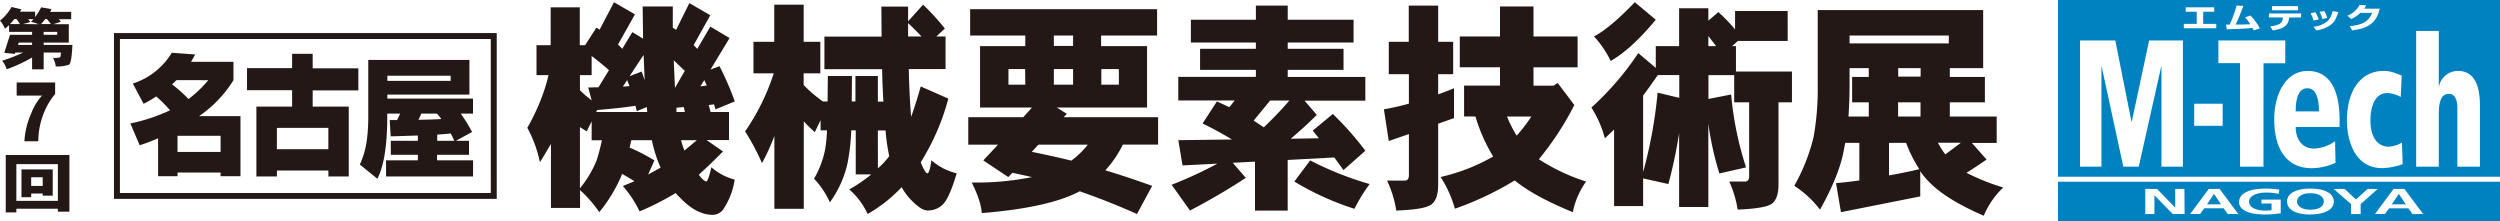
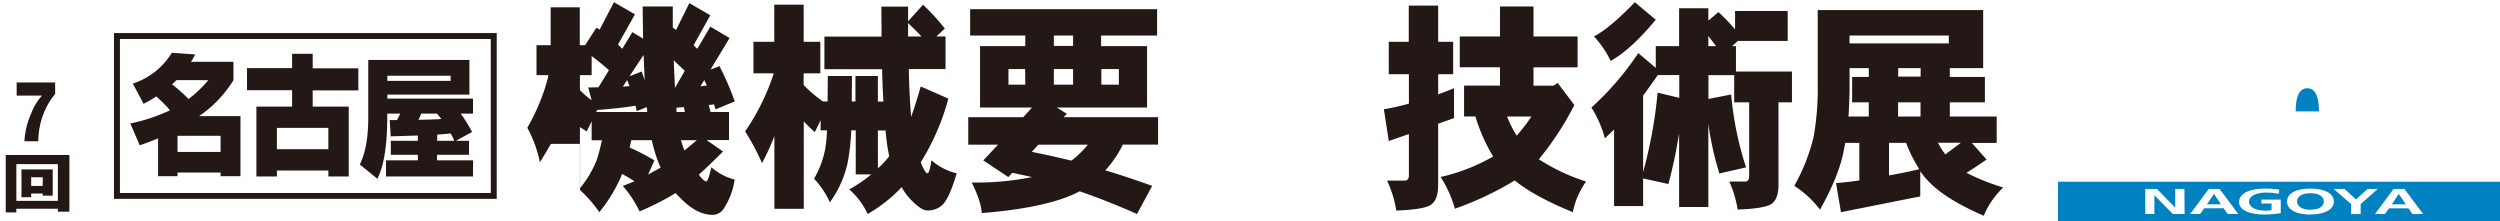
<svg xmlns="http://www.w3.org/2000/svg" viewBox="0 0 680 60.14">
  <defs>
    <style>.cls-1{fill:#0081c0;}.cls-2{fill:#231815;}</style>
  </defs>
  <g id="レイヤー_11" data-name="レイヤー 11">
    <path class="cls-1" d="M627.57,24c-3.14,0-3.14,4.92-3.14,6.3h6.33C630.76,27.07,630.1,24,627.57,24Z" />
-     <path class="cls-1" d="M559.77,0V48.08H680V0Zm82.07,1.31,1.75.17a7.53,7.53,0,0,1-.54.87h4.22c-.84,4.35-4,5.52-7.48,5.9l-.67-1.14c2.51-.26,5.07-.78,6.08-3.61H642a8,8,0,0,1-2.46,1.67l-1.07-.9A6.35,6.35,0,0,0,641.84,1.31ZM634.46,3l1.59.28c-.74,2-1.1,3-2.93,4a9.79,9.79,0,0,1-3.09,1l-.75-1a7,7,0,0,0,3.9-1.61A5.76,5.76,0,0,0,634.46,3Zm-2.28,0A5.58,5.58,0,0,1,633,4.91l-1.35.23a6.52,6.52,0,0,0-.73-1.93Zm-2.41.32a6.88,6.88,0,0,1,.9,2l-1.4.25a6.87,6.87,0,0,0-.81-1.95ZM618,1.66h7.07V2.79H618Zm-.83,2h8.72V4.75h-3.26v.13c-.18,2.13-1.67,3-4.45,3.38l-.67-1.09c2.82-.33,3.2-1.06,3.4-2.07,0-.07,0-.16,0-.21V4.75h-3.78ZM606.47,6.7a33.78,33.78,0,0,0,1.91-5.21l1.8.13-.09.25a49.23,49.23,0,0,1-2,4.81l1.58,0,2.4-.08a10.63,10.63,0,0,0-1.41-1.88l1.44-.51a13.18,13.18,0,0,1,2.56,3.53L613,8.26c-.19-.39-.23-.47-.33-.66-1,.09-2,.16-2.7.19-2.15.11-3.32.15-4.3.19l-.2-1.28ZM593.75,45.33h-5.83V18.16h-.08l-6.1,27.17h-4.2l-5.87-27.17h-.08V45.33h-5.83V11h9.6l4.4,22.1h.08L584.57,11h9.18ZM594,6.49h3.51V3.2h-3V2h7.76V3.2h-3V6.49h3.55v1.2H594Zm10.56,27.72h-7.74v-6h7.74Zm11.1,11.12h-6.37V17.18H603.4V11h18.19v6.21h-5.91Zm20.67-10.78H624.43c0,3.05,1.55,5.86,5,5.86a10.68,10.68,0,0,0,5.71-2l.12,5.86a15.67,15.67,0,0,1-6.41,1.48c-7.12,0-10.26-5.47-10.26-13.3,0-6.88,3.18-13.14,9-13.14,1.83,0,8.78,0,8.78,13.39Zm11.59,11.18c-7.81,0-9.56-8.27-9.56-12.95,0-7.87,3.57-13.49,10-13.49,2,0,3.11.64,4.9,1.24L653,26.38a8.38,8.38,0,0,0-3.57-1.08c-4.67,0-4.67,6.49-4.67,7.48,0,5.42,2.64,7.13,5,7.13a8.45,8.45,0,0,0,3.57-1.13l.19,5.86A17.6,17.6,0,0,1,647.94,45.73Zm26.62-.4h-6.14V29.53c0-3.2-1.13-4-2.37-4-2,0-2.68,2.17-2.68,5.47V45.33h-6.15V8.41h6.15V23.48h.07a5.24,5.24,0,0,1,5.17-4.19c4.47,0,5.95,4.14,5.95,9.25Z" />
    <path class="cls-1" d="M628.44,52.55c-2.59,0-3.65,1.13-3.65,2.23s1,2.26,3.65,2.26,3.64-1.13,3.64-2.26S631,52.55,628.44,52.55Z" />
    <polygon class="cls-1" points="652.45 52.76 650.58 55.57 654.37 55.57 652.49 52.76 652.45 52.76" />
    <polygon class="cls-1" points="602.18 52.76 600.31 55.57 604.1 55.57 602.22 52.76 602.18 52.76" />
    <path class="cls-1" d="M559.77,49.44v10.7H680V49.44Zm34.44,8.76H591l-5-5.09h0V58.2h-2.49V51.39h3.2l4.95,5.1h0v-5.1h2.5Zm11.73,0-1.12-1.56h-5.26l-1.13,1.56h-2.7l5.06-6.81h2.94l5.09,6.81ZM620.36,58a31.18,31.18,0,0,1-4.21.35c-4.2,0-7.12-1.1-7.12-3.4s2.71-3.65,7.12-3.65a23.32,23.32,0,0,1,3.82.29l-.17,1.15a15.08,15.08,0,0,0-3.35-.36c-3,0-4.71,1.07-4.71,2.47s1.64,2.43,4.41,2.43a12.77,12.77,0,0,0,1.71-.1V55.37h-2.75V54.3h5.25Zm8.08.35c-4.17,0-6.36-1.45-6.36-3.54s2.23-3.51,6.36-3.51,6.36,1.45,6.36,3.51S632.55,58.32,628.44,58.32Zm13.66-.12h-2.6V55.51l-4.75-4.12h3l3.07,2.86L644,51.39h2.75l-4.65,4.12Zm14.11,0-1.12-1.56h-5.26L648.7,58.2H646l5.06-6.81H654l5.09,6.81Z" />
-     <path class="cls-2" d="M186.29,30.47H184L184,29.3l2-.18ZM145.93,12.29v8.14h3.26a41.67,41.67,0,0,1-1.58,5.33,56.38,56.38,0,0,1-4.18,9,33.76,33.76,0,0,1,3.43,9.37c1-1.59,2-3.31,3-5V56.55h7.92V51.71a34.33,34.33,0,0,1,5.23,6,41.75,41.75,0,0,0,6-9.86l.18-.55c1.11.61,2.21,1.23,3.37,2l-3.14,1.29a30.05,30.05,0,0,1,4.54,6.91,73,73,0,0,0,9.83-5A9,9,0,0,0,185,53.79c2.91,3.06,5.87,4.65,8.9,4.65a3.65,3.65,0,0,0,3.14-2,19.42,19.42,0,0,0,2.79-7.59,15.53,15.53,0,0,1-6.34-3.36c-.58,2.56-1.05,3.85-1.4,3.85s-1.16-.61-2-1.83c1.91-1.72,4.13-3.86,6.57-6.31l-4.48-3.11h6.11V30.47h-5l-.52-1.9,1.45-.18.4,1.35,5.24-2.15A79.68,79.68,0,0,0,195.71,18l-2.45.92,5.18-8.57-5.23-3.11-3.55,6.05-1-1,4.54-8.14-5.7-3.3L183.9,8.13,183,7.52,183,1.76h-8.2l.12,8.76L172,8.74l-2.74,4.53-1.16-1.16,4.6-8.2L167,.6l-3.9,7.47-.87-.55-3.08,4.77h-1.45V2h-7.92V12.29Zm30.36,35.19L178,43.63a52.89,52.89,0,0,0-6.74-3.49l.46-2h5.58a36.59,36.59,0,0,0,2.39,7.45Zm9.88-6.54a21.61,21.61,0,0,1-.87-2.57l-.06-.24h4.31ZM176.05,30.47h-13.9l.29-.55c3.9-.31,7.39-.67,10.41-1.16l.35,1.47,2.74-1.11Zm-.7-8.69-.81-2.33-3.31,1.29,3.83-5.81ZM157.74,51.22V34.57l1.85,1.17L160.93,33v5.15h2.79a56.12,56.12,0,0,1-1.45,5.5A29.38,29.38,0,0,1,157.74,51.22Zm13.49-27.79-1.81.13,1.16-1.78Zm-10.3,3.86a30.2,30.2,0,0,1-3.19-2.76v-4.1h3.19v-5.2q2.44,1.85,4.71,3.85l-2.85,4.66L160,23.8Zm22.33-10.9c1,1,2,1.9,3,2.88l-2.67,4.65Zm9,6.86-1.75.24,1.05-1.71Z" />
+     <path class="cls-2" d="M186.29,30.47H184L184,29.3l2-.18ZM145.93,12.29v8.14h3.26a41.67,41.67,0,0,1-1.58,5.33,56.38,56.38,0,0,1-4.18,9,33.76,33.76,0,0,1,3.43,9.37c1-1.59,2-3.31,3-5h7.92V51.71a34.33,34.33,0,0,1,5.23,6,41.75,41.75,0,0,0,6-9.86l.18-.55c1.11.61,2.21,1.23,3.37,2l-3.14,1.29a30.05,30.05,0,0,1,4.54,6.91,73,73,0,0,0,9.83-5A9,9,0,0,0,185,53.79c2.91,3.06,5.87,4.65,8.9,4.65a3.65,3.65,0,0,0,3.14-2,19.42,19.42,0,0,0,2.79-7.59,15.53,15.53,0,0,1-6.34-3.36c-.58,2.56-1.05,3.85-1.4,3.85s-1.16-.61-2-1.83c1.91-1.72,4.13-3.86,6.57-6.31l-4.48-3.11h6.11V30.47h-5l-.52-1.9,1.45-.18.4,1.35,5.24-2.15A79.68,79.68,0,0,0,195.71,18l-2.45.92,5.18-8.57-5.23-3.11-3.55,6.05-1-1,4.54-8.14-5.7-3.3L183.9,8.13,183,7.52,183,1.76h-8.2l.12,8.76L172,8.74l-2.74,4.53-1.16-1.16,4.6-8.2L167,.6l-3.9,7.47-.87-.55-3.08,4.77h-1.45V2h-7.92V12.29Zm30.36,35.19L178,43.63a52.89,52.89,0,0,0-6.74-3.49l.46-2h5.58a36.59,36.59,0,0,0,2.39,7.45Zm9.88-6.54a21.61,21.61,0,0,1-.87-2.57l-.06-.24h4.31ZM176.05,30.47h-13.9l.29-.55c3.9-.31,7.39-.67,10.41-1.16l.35,1.47,2.74-1.11Zm-.7-8.69-.81-2.33-3.31,1.29,3.83-5.81ZM157.74,51.22V34.57l1.85,1.17L160.93,33v5.15h2.79a56.12,56.12,0,0,1-1.45,5.5A29.38,29.38,0,0,1,157.74,51.22Zm13.49-27.79-1.81.13,1.16-1.78Zm-10.3,3.86a30.2,30.2,0,0,1-3.19-2.76v-4.1h3.19v-5.2q2.44,1.85,4.71,3.85l-2.85,4.66L160,23.8Zm22.33-10.9c1,1,2,1.9,3,2.88l-2.67,4.65Zm9,6.86-1.75.24,1.05-1.71Z" />
    <path class="cls-2" d="M238.78,35.49h2.09a55.45,55.45,0,0,0,1,7,22.5,22.5,0,0,1-3.08,3.3ZM204.94,11.37v8.57h5.52a60.12,60.12,0,0,1-7.79,15.8,62.68,62.68,0,0,1,4.59,8.62A58.25,58.25,0,0,0,210.63,37V56.79h8V33a36,36,0,0,0,3,2.94l1.57-3.25v2.76h1.74a37.12,37.12,0,0,1-.52,5.26,25.55,25.55,0,0,1-3,7.9,22.57,22.57,0,0,1,4.3,6.43,28.82,28.82,0,0,0,4.77-10.47,57,57,0,0,0,1.05-9.12h1.22V47.43h4.24a40.87,40.87,0,0,1-6,4.1,19.78,19.78,0,0,1,5,6.67,39.54,39.54,0,0,0,9.25-7.29A16.73,16.73,0,0,0,247.45,54c2,2.13,3.6,3.24,4.77,3.24a5.68,5.68,0,0,0,4-1.41c1.28-1.1,2.62-4,4-8.69a15.89,15.89,0,0,1-6.87-3.55c-.35,2.38-.7,3.55-1.1,3.55s-1-1-1.81-3a63.45,63.45,0,0,0,7.51-17.32l-7.51-3.3q-1.31,4.68-2.61,8.26c-.29-3.43-.53-7.78-.64-13h10V9.91h-2.49L257,7.76a62.5,62.5,0,0,0-5.93-6.49L247,5.8v-4h-7.27l.06,8.15H224.24v8.87h15.7q.09,4.77.35,8.81h-1.51V20.68h-6.1v6.91h-1c0-2.08.05-4.4.05-6.91h-6.56l-.07,6.91h-1.28a37.23,37.23,0,0,1-5.23-4.46V19.94h4.54V11.37H218.6V1.27h-8v10.1Zm45.7-1.46H247L247,6.29C248.2,7.4,249.42,8.62,250.64,9.91Z" />
    <path class="cls-2" d="M295.88,39.35a23.23,23.23,0,0,1-4.48,4.34c-3.77-.92-7.38-1.71-10.75-2.39l1.8-1.95Zm-32-36.85V9.66h15v2.88H266.57V29.25H280.7l-2.38,2.63H263.37v7.47h8.09l-4,4.28,6.8,4.53L275.35,47c1.74.37,3.49.74,5.35,1.17a76.43,76.43,0,0,1-16.39,1.47c1.74,3.49,2.61,6.24,2.73,8.32,12.32-1,21.17-3,26.64-5.93,4.88,1.71,10.11,3.73,15.58,6.18l4.13-7.65c-4.42-1.6-8.66-3-12.74-4.23a29.69,29.69,0,0,0,4.77-7H315V31.88H289.31l.87-.92-2.73-1.71H312V12.54h-12.5V9.66h15.23V2.5Zm28,10h-5.23V9.66h5.23Zm12.45,10.53h-4.77V18.78h4.77Zm-12.45,0h-5.23V18.78h5.23Zm-13,0H274.3V18.78h4.54Z" />
-     <path class="cls-2" d="M343.75,34.63,341,32.8l4.47-5.45h5.24A99.34,99.34,0,0,1,343.75,34.63ZM323.92,5.37v6.19H341.6v1.71H326.42V19H341.6v1.9H320.49v6.43h15.35l-1.46,1.83L331,27.59l-3.9,6c2.79,1.35,5.47,2.82,8,4.35l-14.59.19L321.65,45l9.48-.49a113.1,113.1,0,0,1-12.45,5.75l5,7c5.17-2.7,10.23-5.63,15.18-8.88l-3.55-4.1,6.05-.31V57.28h8.89V43.51l12.68-.68,2.5,3.43L371.37,41a81.33,81.33,0,0,0-8.84-10l-5.47,4.53,1.69,2.08-7.68.13c2.39-2,4.77-4.17,7.1-6.49l-3.32-3.86h16.52V20.92H350.26V19h15.18V13.27H350.26V11.56h17.91V5.37H350.26V1.52H341.6V5.37Zm32.45,38.26-4.31,5.75a76.16,76.16,0,0,0,16.34,7.41,47.16,47.16,0,0,1,4.14-6.73A87.22,87.22,0,0,1,356.37,43.63Z" />
    <path class="cls-2" d="M409.91,31.69h6.63a45.93,45.93,0,0,1-4,5.21A32.52,32.52,0,0,1,409.91,31.69ZM377.75,11.37v8.82h5.47v8a67.11,67.11,0,0,1-6.8,1.54l1.33,8.63,5.47-1.9v11.2c0,1-.41,1.47-1.16,1.47h-4.78a29.77,29.77,0,0,1,2.51,8.14c5.12-.18,8.31-.73,9.54-1.65s1.85-2.7,1.85-5.33V33.65l4.31-1.52V24c-1.46.62-2.91,1.17-4.31,1.66V20.19h4.08V11.37h-4.08V1.52h-8v9.85Zm19.31-1.46v8.38H408v5h-9.77v8.38h3.08a46.61,46.61,0,0,0,4.83,10.9,51.42,51.42,0,0,1-14.3,5.57,31.42,31.42,0,0,1,3.89,8.63A85.69,85.69,0,0,0,412,49.08c3.61,2.94,8.9,5.81,15.81,8.63a21.43,21.43,0,0,1,3.61-8.33,53.62,53.62,0,0,1-12.85-6.06,80.64,80.64,0,0,0,9.65-14.75l-4.53-6-1.17.74h-5.41v-5h12V9.91h-12V1.76H408V9.91Z" />
    <path class="cls-2" d="M446.93,46.81V26c1.28-1.72,2.62-3.62,4-5.58h5.83v6.19l-5.89-1.41A124.43,124.43,0,0,1,446.93,46.81ZM444.67.6c-4.53,4.72-8.26,7.84-11.11,9.31a26.65,26.65,0,0,1,4.54,6.67c3.78-2.14,7.85-5.88,12.27-11.21Zm.94,13.84a78.47,78.47,0,0,1-12.75,14.81,29.88,29.88,0,0,1,3.67,8.38l2.5-2.39V56.05h7.9V48.53l6.87,1.53a130.5,130.5,0,0,0,2.92-13.84V56.3h7.95V33.65a82.85,82.85,0,0,0,3,13.53l7.26-1.65a89.07,89.07,0,0,1-4.06-19.83l-6.17,1.22V20.43h7v7.41h4.07V47.91c0,1-.41,1.47-1.1,1.47h-4.3A29.81,29.81,0,0,1,472.64,57c5-.18,8.14-.73,9.3-1.59s1.81-2.57,1.81-5.14V27.84h3.66V19.45H472.18V12.54h-1.05l1.57-1.41h13.55V3H471.94v5a47.8,47.8,0,0,0-4.53-4.71l-2.74,2.33V2.25h-7.95V12.54h-6.35v5.93Zm19.06-4.66,2.1,2.76h-2.1Z" />
    <path class="cls-2" d="M503.08,9.66h27V11.8h-27Zm0,8.88h5.23v2.38h-4.53v6.92h4.53v3.85h-5.52c.17-2.69.29-5.5.29-8.38Zm13.2,13.15V27.84h6.1v3.85Zm14.07,0V27.84h9.54V20.92h-9.54V18.54h9.07V2.74h-45V23.31a73.36,73.36,0,0,1-1.15,14.08,51.54,51.54,0,0,1-5.23,13.16,27,27,0,0,1,7,6.48c3.49-6.24,5.7-11.69,6.51-16.34l.35-1.83h3.84V49.08c-2.1.3-4.24.55-6.34.73l1.34,7.9,21.57-4.29V46.56a19.44,19.44,0,0,0,2.8,3.31q4.53,4.5,14.47,8.81A22.65,22.65,0,0,1,544.88,51a60.26,60.26,0,0,1-10-4c1.8-1.1,3.6-2.32,5.47-3.6l-4-4.53h6.75V31.69ZM529.13,42a21.64,21.64,0,0,1-2-3.17h6.23Zm-7,4c-2.79.67-5.53,1.22-8.32,1.71V38.86h4.65A36.48,36.48,0,0,0,522.1,46.08Zm.28-25.16h-6.1V18.54h6.1Z" />
    <path class="cls-2" d="M31,9V54.1H135.11V9Zm102.5,43.5H32.62V10.6H133.49Z" />
-     <path class="cls-2" d="M11.88,8.67h3.69v.79H11.88ZM3.14,1.9A12.92,12.92,0,0,1,0,5.61,7,7,0,0,1,1.33,7.82a11.39,11.39,0,0,0,1.14-1V8.67H8.73v.79h-6L1.16,14.37l2.89.29.1-.37H6.31A45.15,45.15,0,0,1,.57,16.52a6.54,6.54,0,0,1,1.24,2.33,41.74,41.74,0,0,0,6.92-3.21v3.21h3.15V14.29h4.68c0,.81-.13,1.24-.25,1.32a6.59,6.59,0,0,1-1.88.13,6.85,6.85,0,0,1,.74,2.33,9.15,9.15,0,0,0,3.61-.49c.46-.26.75-2,.92-5.35H11.88v-.64h6.83v-5H14.47l2.09-.66c-.17-.22-.36-.45-.55-.71h3.35v-2H13.65L14,2.47,11.2,2A19.33,19.33,0,0,1,9.56,4.64V3.18H5.42l.42-.64ZM8.73,12.23H4.89l.22-.64H8.73Zm-6-5.69c.38-.4.78-.86,1.2-1.37h.55c.3.4.62.86.93,1.37Zm3.55,0L8.25,6c-.19-.25-.38-.52-.59-.78H9.11a6.7,6.7,0,0,1-.69.71,18.31,18.31,0,0,1,2.1.66Zm4.91,0c.38-.44.76-.89,1.12-1.37h.43c.35.4.73.86,1.11,1.37Z" />
    <path class="cls-2" d="M4.45,54.64v-10H15.74v10ZM18.88,42.16H1.56V57.78H4.45v-1H15.74v.79h3.14Zm-4.54,3.92H5.84v7.56H8.48v-1h3.14v.59h2.72ZM8.48,50.57V48.22h3.14v2.35Z" />
    <path class="cls-2" d="M4.53,22.43H15v3.14a18.46,18.46,0,0,0-3.07,5.16,20.58,20.58,0,0,0-1.51,7.69H6.64a21.61,21.61,0,0,1,1.9-7.69A14.91,14.91,0,0,1,11.43,26V26H4.53Z" />
    <path class="cls-2" d="M36.13,22.73a19.35,19.35,0,0,0,10.6-8.38l6.36.46c-.44.83-.67,1.25-1.14,2H63.5v5a32.7,32.7,0,0,1-9.33,9.77H65.41V47.93H60v-1H48.29v1H43V37.63C39.66,39,39,39.17,38,39.52l-2.55-5.94A48.12,48.12,0,0,0,46.25,30a36.66,36.66,0,0,0-3.76-3.77,28.15,28.15,0,0,1-3.44,2ZM48,21.79c-.41.42-.8.8-1.21,1.15a38.74,38.74,0,0,1,4.49,4,33,33,0,0,0,5.38-5.13Zm.29,15.14v4.4H60v-4.4Z" />
    <path class="cls-2" d="M79.45,29V24.54H67.19v-6H79.45V14.63h5.6v3.95H97.47v6H85.05V29h9.81V48H89.32V46.39h-14V48H69.74V29Zm-4.14,5.79v5.79h14V34.77Z" />
    <path class="cls-2" d="M128.66,48H105V43.61h8.66V42.1h-7.36V38.3h7.36V36.87c-1,0-6.21.21-7.39.21L106,32.65h2a13.93,13.93,0,0,0,.83-1.75h-3.5v.82c0,11.08-1.81,15.06-2.67,16.91l-4.78-3.87c.92-2.13,2.29-5.24,2.29-13V16.31h27.51v9.42H105.36v1.09h23.3V30.9h-3.34a42.63,42.63,0,0,1,3.09,5L124,38.3h3.57v3.8h-8.69v1.51h9.8ZM122.58,20.6H105.36V22h17.22Zm-8,10.3a16.72,16.72,0,0,1-.77,1.68c1.44,0,5-.11,6.24-.21a19,19,0,0,0-1.21-1.47Zm9,7.4a20,20,0,0,0-1-2c-.61.07-1.59.17-3.66.32V38.3Z" />
  </g>
</svg>